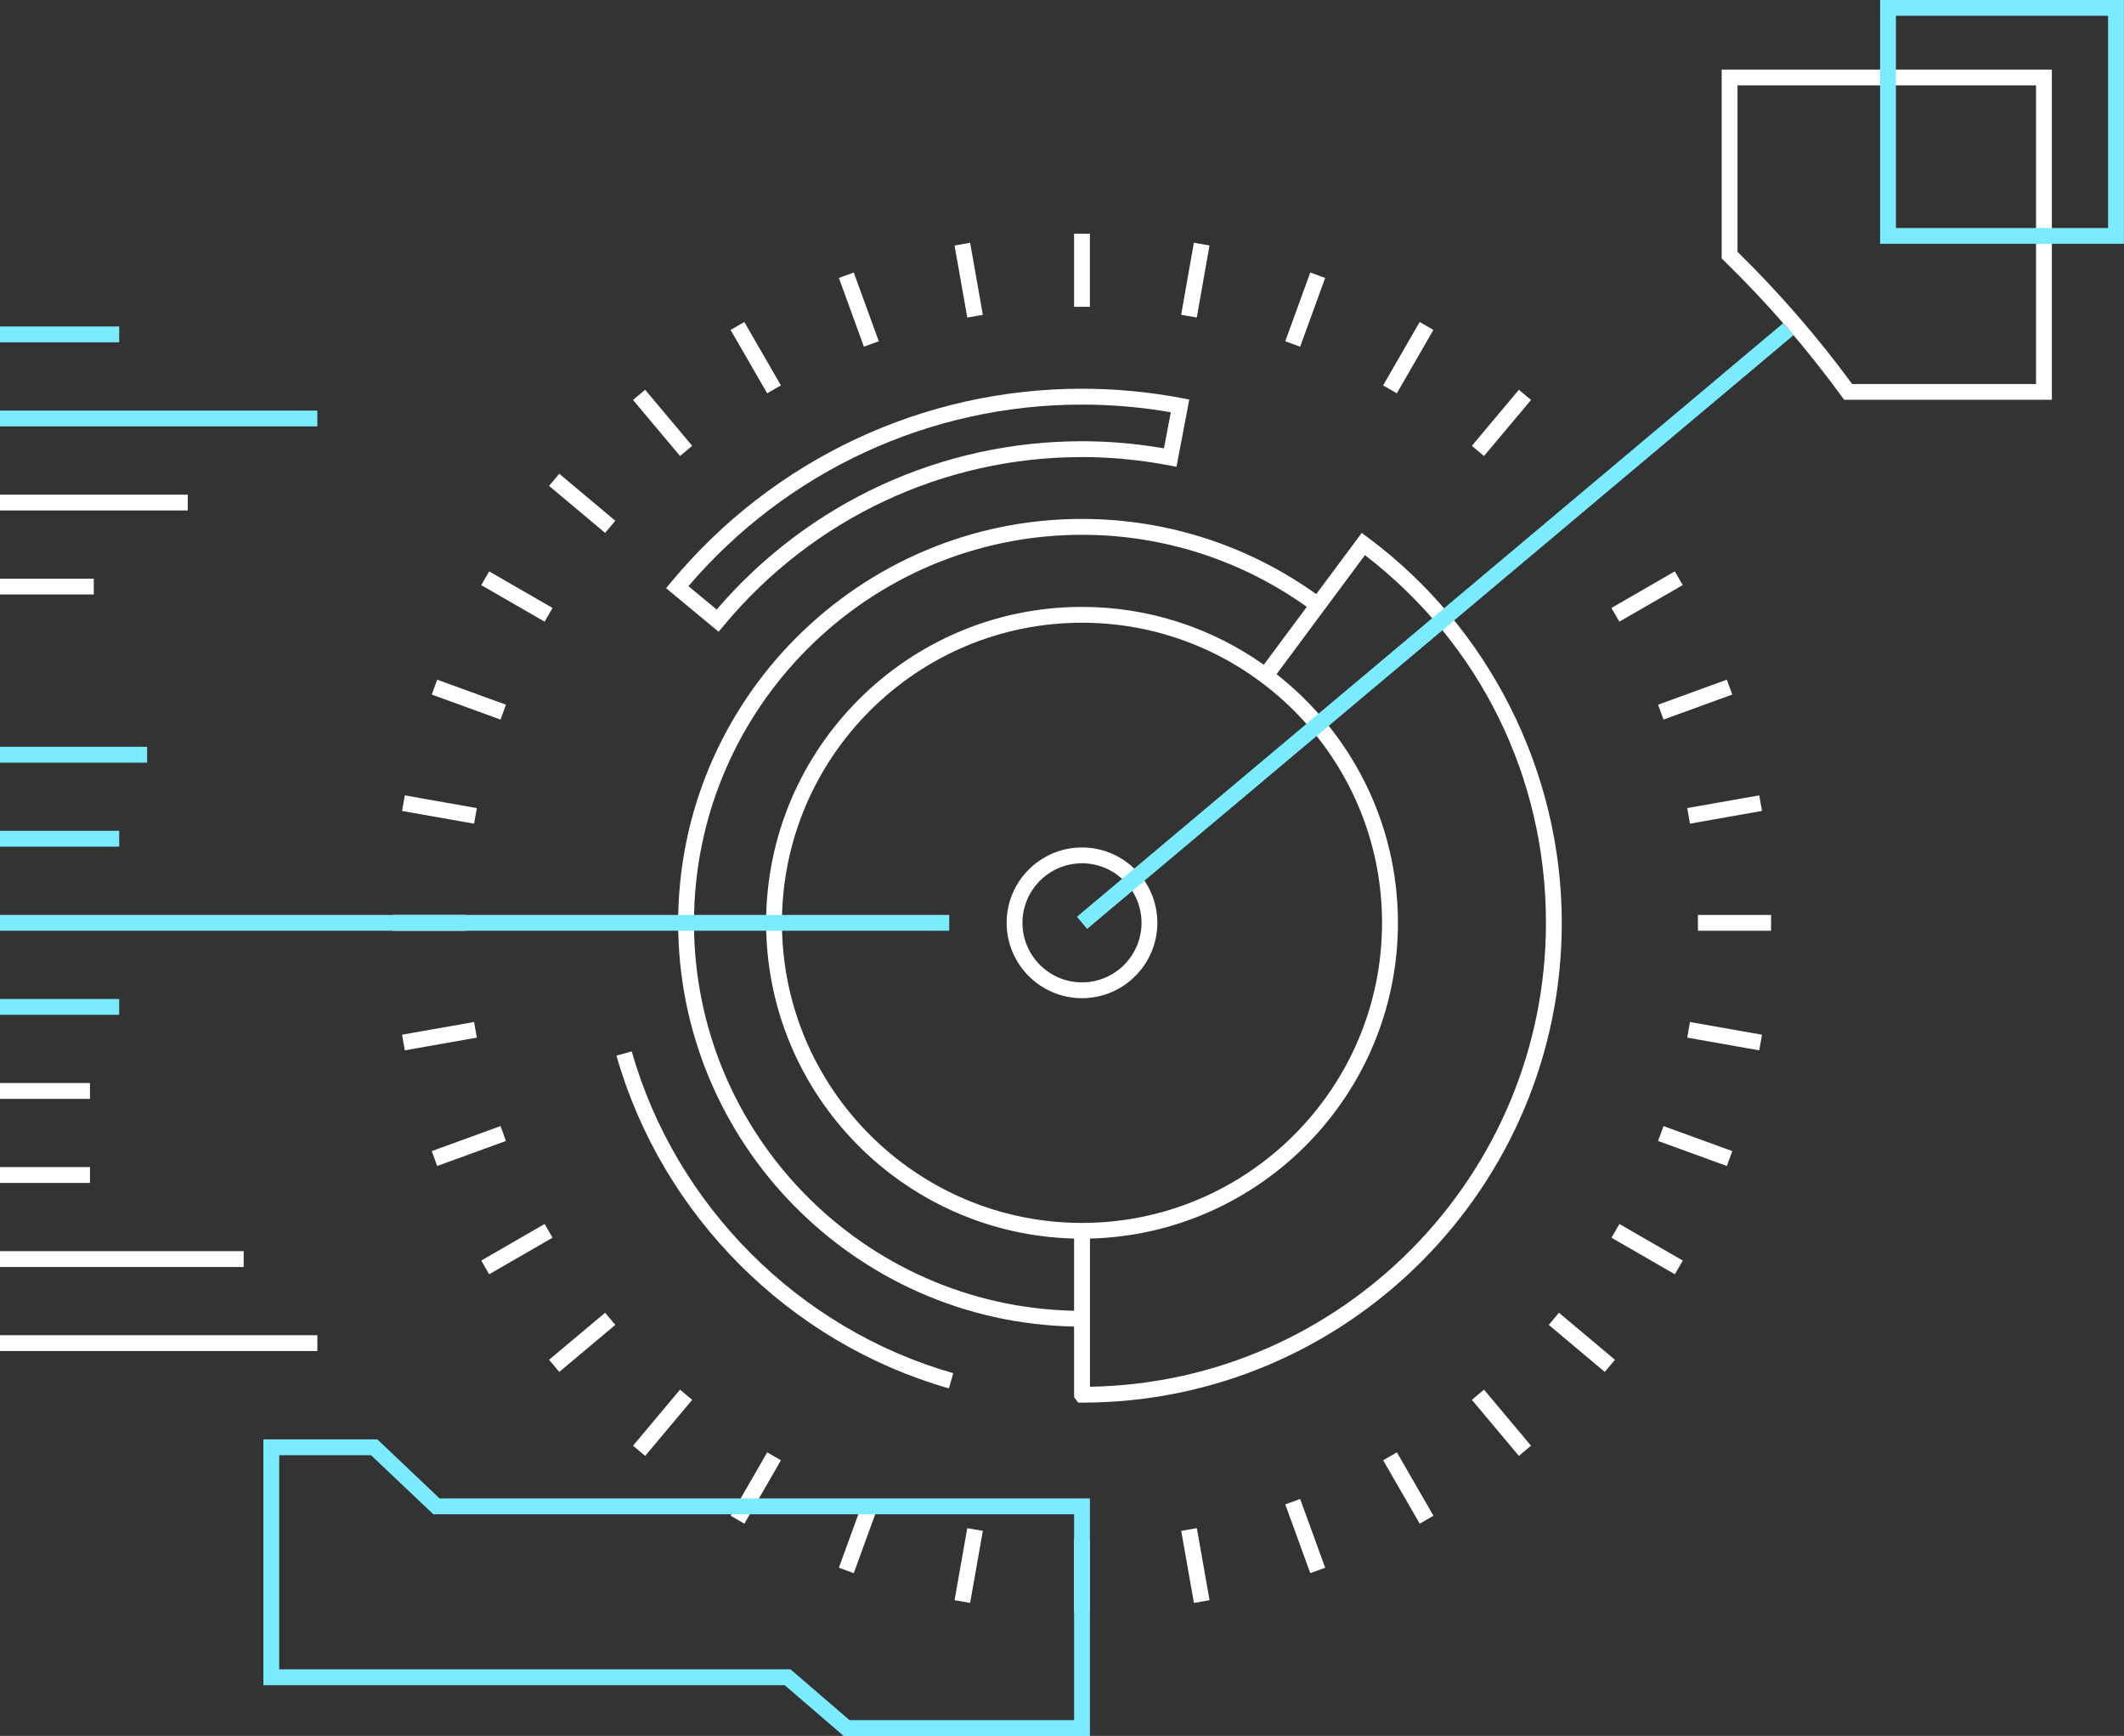
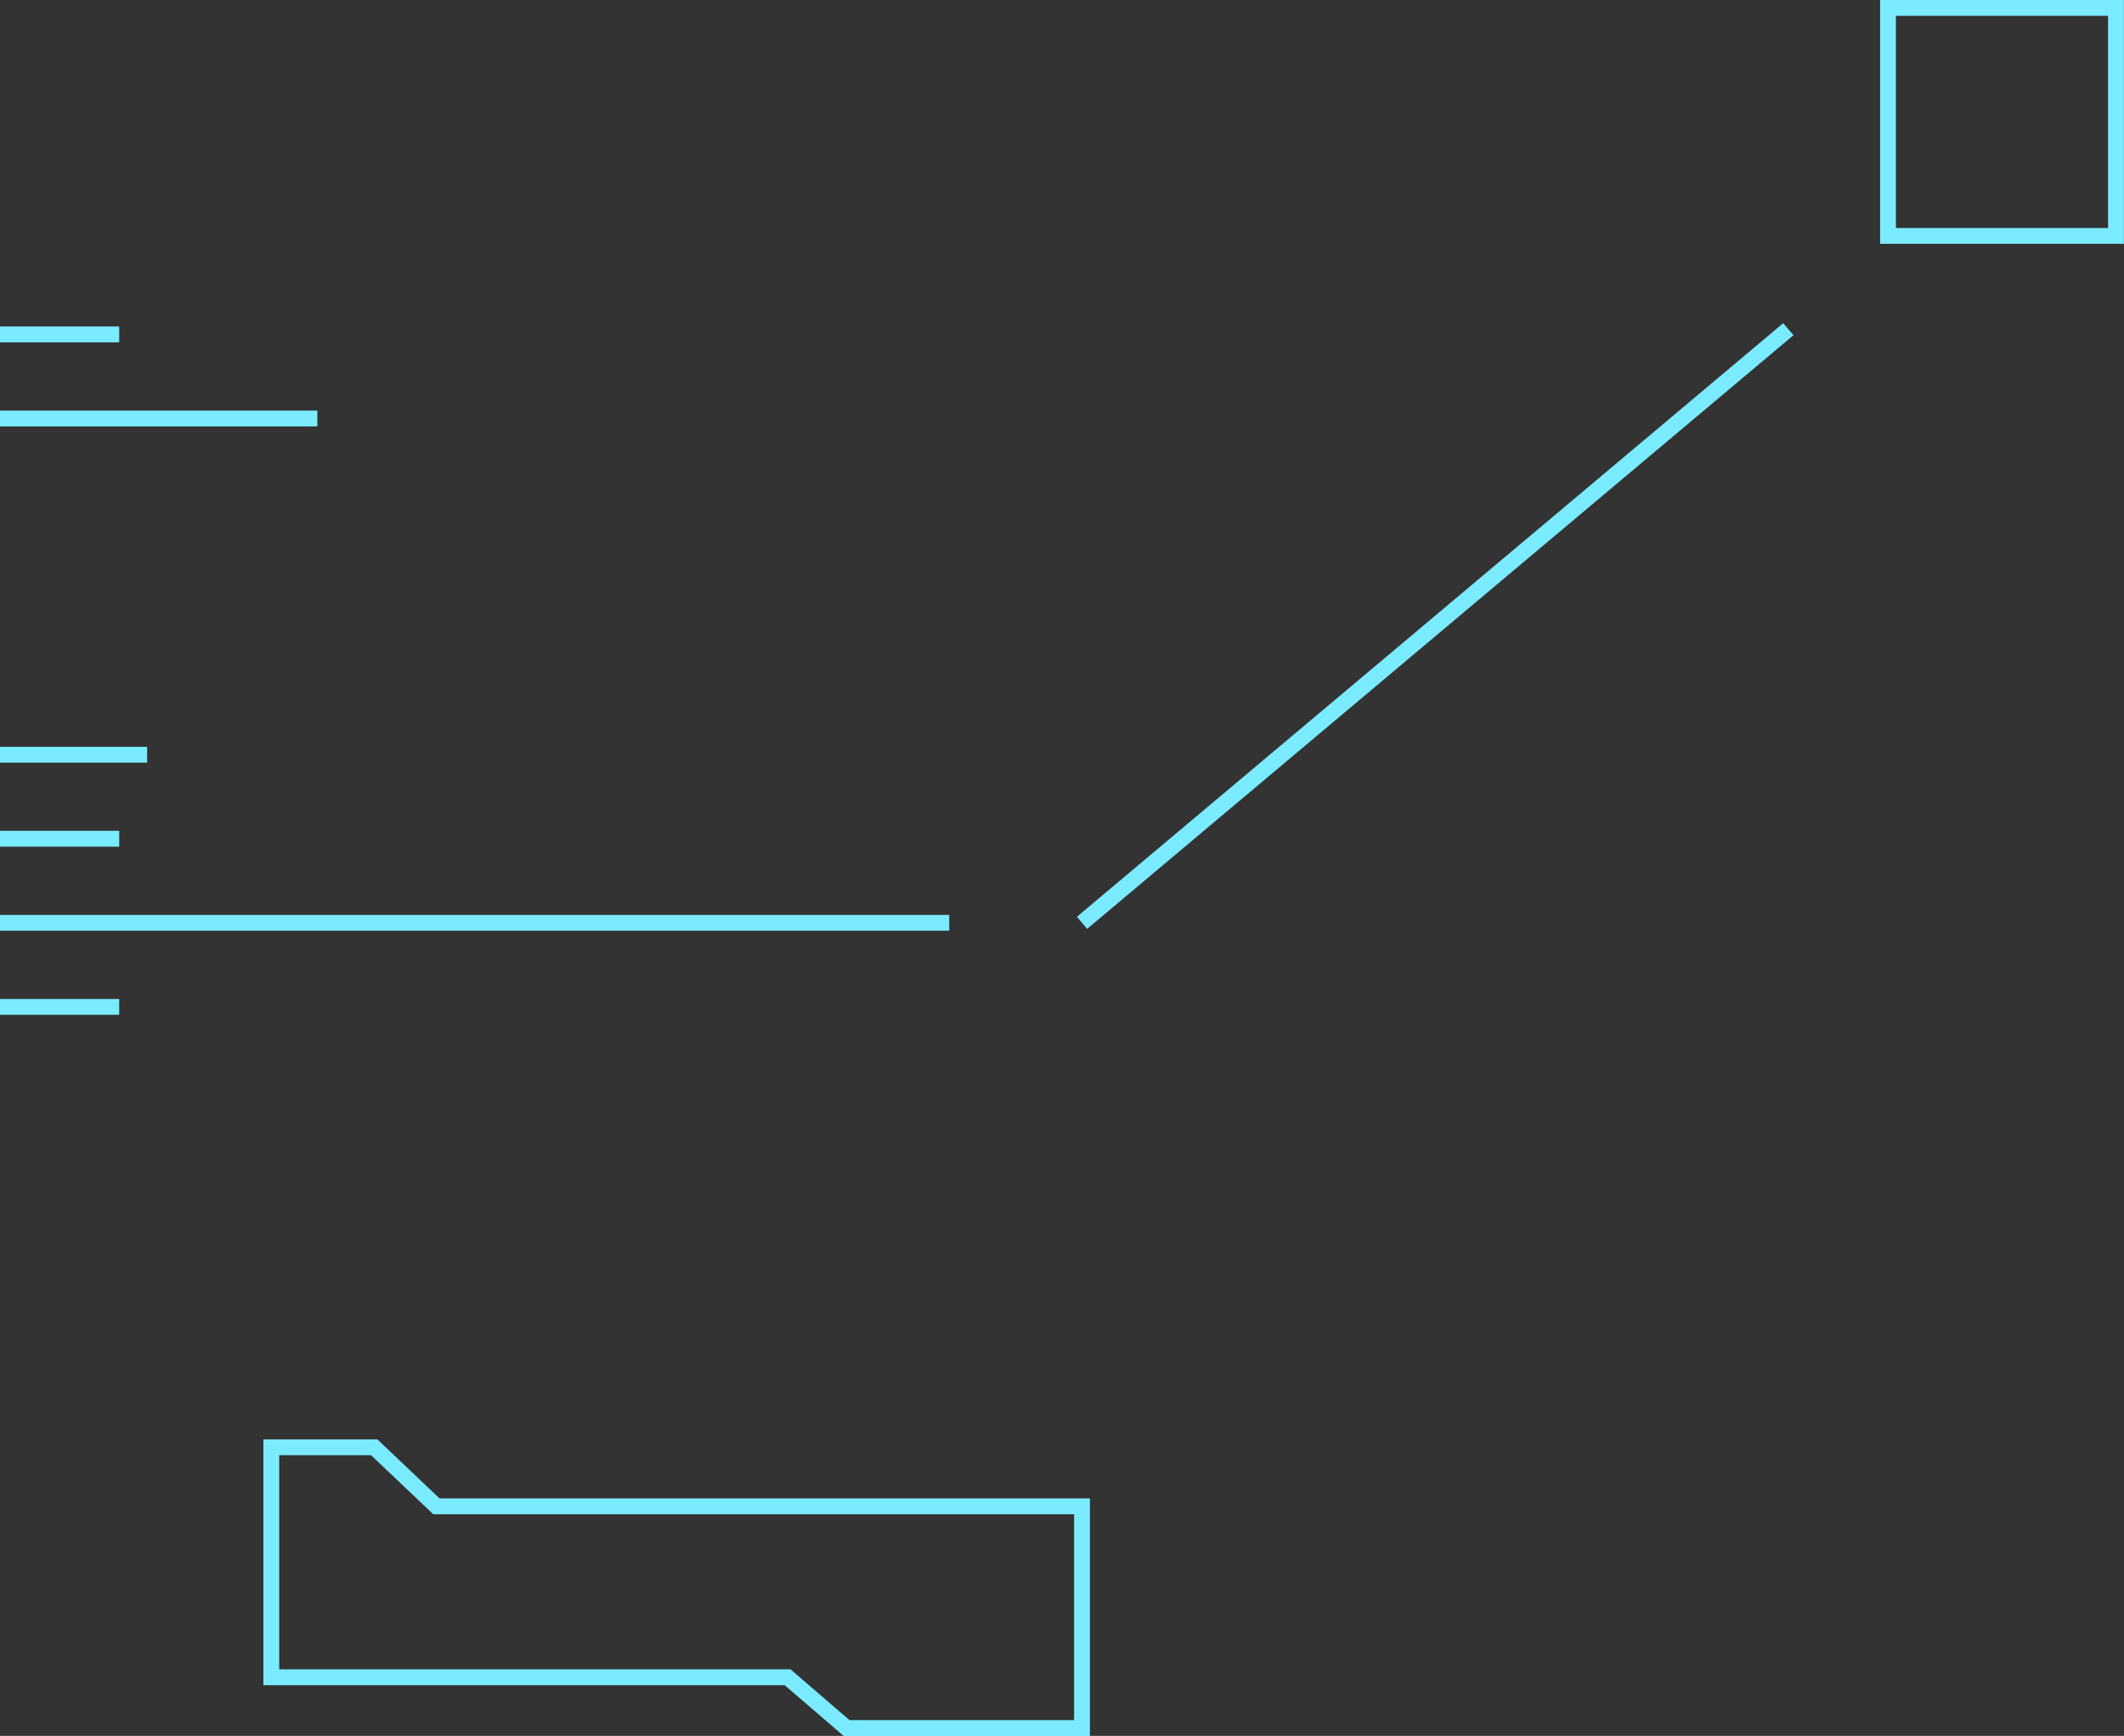
<svg xmlns="http://www.w3.org/2000/svg" fill="#000000" height="328.9" preserveAspectRatio="xMidYMid meet" version="1" viewBox="0.0 0.0 402.5 328.9" width="402.5" zoomAndPan="magnify">
  <rect x="0.0" y="0.0" width="402.5" height="328.9" fill="#333333" stroke="none" />
  <g id="change1_1">
-     <path d="M180.64,260.18l-0.82,2.88c-30.25-8.63-54.39-32.79-63-63.04l2.89-0.82 C128.03,228.46,151.38,251.83,180.64,260.18z M249.43,112.57l8.62-11.6l1.21,0.9c22.98,17.1,36.7,44.38,36.7,72.98 c0,50.11-40.77,90.9-90.89,90.91h-0.74l-0.76-0.99l-0.03-0.54v-12.89c-41.5-0.8-75.03-34.79-75.03-76.49 c0-42.2,34.33-76.53,76.53-76.53C221.59,98.33,236.9,103.62,249.43,112.57z M203.54,234.67c-32.31-0.8-58.36-27.32-58.36-59.82 c0-33.01,26.85-59.86,59.86-59.86c12.82,0,24.7,4.07,34.45,10.96l8.15-10.97c-12.03-8.58-26.73-13.65-42.6-13.65 c-40.54,0-73.53,32.98-73.53,73.53c0,40.04,32.18,72.68,72.03,73.49V234.67z M261.9,174.85c0-31.35-25.51-56.86-56.86-56.86 c-31.35,0-56.86,25.51-56.86,56.86c0,31.35,25.51,56.86,56.86,56.86C236.4,231.71,261.9,206.2,261.9,174.85z M241.91,127.74 c13.99,10.97,23,28,23,47.11c0,32.5-26.05,59.02-58.36,59.82v28.08c47.78-0.81,86.41-39.93,86.41-87.9 c0-27.57-12.48-52.88-34.3-69.67L241.91,127.74z M206.54,44.27h-3v13.86h3V44.27z M229.2,46.51l-2.96-0.52l-2.41,13.65l2.96,0.52 L229.2,46.51z M251.12,52.66l-2.82-1.03l-4.74,13.03l2.82,1.03L251.12,52.66z M271.63,62.51l-2.6-1.5l-6.93,12.01l2.6,1.5 L271.63,62.51z M290.13,75.78l-2.3-1.93l-8.91,10.62l2.3,1.93L290.13,75.78z M318.88,110.86l-1.5-2.6l-12.01,6.93l1.5,2.6 L318.88,110.86z M314.21,133.52l1.03,2.82l13.03-4.74l-1.03-2.82L314.21,133.52z M333.9,153.65l-0.52-2.95l-13.65,2.41l0.52,2.95 L333.9,153.65z M321.76,176.35h13.86v-3h-13.86V176.35z M319.73,196.6l13.65,2.41l0.52-2.96l-13.65-2.41L319.73,196.6z M314.21,216.18l13.03,4.74l1.03-2.82l-13.03-4.74L314.21,216.18z M305.38,234.51l12.01,6.93l1.5-2.6l-12.01-6.93L305.38,234.51z M293.49,251.03l10.62,8.91l1.93-2.3l-10.62-8.91L293.49,251.03z M278.92,265.23l8.91,10.62l2.3-1.93l-8.91-10.62L278.92,265.23z M262.11,276.68l6.93,12.01l2.6-1.5l-6.93-12.01L262.11,276.68z M243.56,285.04l4.74,13.03l2.82-1.03l-4.74-13.03L243.56,285.04z M223.84,290.06l2.41,13.65l2.96-0.52l-2.41-13.65L223.84,290.06z M203.54,305.43h3v-13.86h-3V305.43z M180.89,303.19l2.95,0.52 l2.41-13.65l-2.95-0.52L180.89,303.19z M158.97,297.04l2.82,1.03l4.74-13.03l-2.82-1.03L158.97,297.04z M138.46,287.19l2.6,1.5 l6.93-12.01l-2.6-1.5L138.46,287.19z M119.96,273.92l2.3,1.93l8.91-10.62l-2.3-1.93L119.96,273.92z M104.05,257.64l1.93,2.3 l10.62-8.91l-1.93-2.3L104.05,257.64z M103.21,231.91l-12.01,6.93l1.5,2.6l12.01-6.93L103.21,231.91z M94.85,213.36l-13.03,4.74 l1.03,2.82l13.03-4.74L94.85,213.36z M89.84,193.64l-13.65,2.41l0.52,2.96l13.65-2.41L89.84,193.64z M88.33,173.35H74.46v3h13.86 V173.35z M90.36,153.11l-13.65-2.41l-0.52,2.95l13.65,2.41L90.36,153.11z M95.88,133.52l-13.03-4.74l-1.03,2.82l13.03,4.74 L95.88,133.52z M104.71,115.19l-12.01-6.93l-1.5,2.6l12.01,6.93L104.71,115.19z M104.05,92.06l10.62,8.91l1.93-2.3l-10.62-8.91 L104.05,92.06z M131.17,84.47l-8.91-10.62l-2.3,1.93l8.91,10.62L131.17,84.47z M147.98,73.02l-6.93-12.01l-2.6,1.5l6.93,12.01 L147.98,73.02z M166.53,64.66l-4.74-13.03l-2.82,1.03l4.74,13.03L166.53,64.66z M186.25,59.65l-2.41-13.65l-2.95,0.52l2.41,13.65 L186.25,59.65z M127.18,110.29c19.34-23.28,47.72-36.64,77.86-36.64c6.3,0,12.64,0.6,18.86,1.77l1.47,0.28l-2.42,12.74l-1.47-0.28 c-5.47-1.03-11-1.56-16.44-1.56c-26.29,0-51.04,11.65-67.9,31.95l-0.96,1.15l-9.96-8.26L127.18,110.29z M130.46,111.06l5.35,4.43 c17.41-20.29,42.56-31.89,69.24-31.89c5.14,0,10.35,0.45,15.52,1.35l1.3-6.84c-5.55-0.96-11.21-1.45-16.82-1.45 C176.29,76.65,149.19,89.17,130.46,111.06z M219.32,174.85c0,7.87-6.41,14.28-14.28,14.28c-7.87,0-14.28-6.41-14.28-14.28 c0-7.87,6.4-14.28,14.28-14.28C212.92,160.57,219.32,166.98,219.32,174.85z M216.32,174.85c0-6.22-5.06-11.28-11.28-11.28 c-6.22,0-11.28,5.06-11.28,11.28c0,6.22,5.06,11.28,11.28,11.28C211.26,186.13,216.32,181.07,216.32,174.85z M17.05,205.2H0v3h17.05 V205.2z M17.05,221.13H0v3h17.05V221.13z M46.18,237.06H0v3h46.18V237.06z M0,255.98h60.14v-3H0V255.98z M17.77,109.64H0v3h17.77 V109.64z M35.58,93.72H0v3h35.58V93.72z M388.83,13.18v62.57h-39.36l-0.45-0.62c-6.68-9.16-14.18-17.81-22.31-25.72l-0.45-0.44 V13.18H388.83z M385.83,16.18h-56.57v31.53c7.89,7.73,15.19,16.15,21.73,25.05h34.84V16.18z" fill="#ffffff" />
-   </g>
+     </g>
  <g id="change2_1">
    <path d="M337.91,61.24l1.96,2.27L206.01,176l-1.93-2.3L337.91,61.24z M22.59,157.42H0v3h22.59V157.42z M0,192.28h22.59 v-3H0V192.28z M27.88,141.5H0v3h27.88V141.5z M60.14,77.79H0v3h60.14V77.79z M22.59,61.86H0v3h22.59V61.86z M179.88,173.35H0v3 h179.88V173.35z M83.3,283.91h123.24v45.01h-46.66l-11.19-9.63H49.91v-46.57h21.6L83.3,283.91z M203.54,286.91H82.11l-11.8-11.19 h-17.4v40.57h96.89l11.19,9.63h42.55V286.91z M402.48,0l0,46.2h-46.2l0-46.2H402.48z M399.48,3h-40.2l0,40.2h40.2L399.48,3z" fill="#7bebff" />
  </g>
</svg>